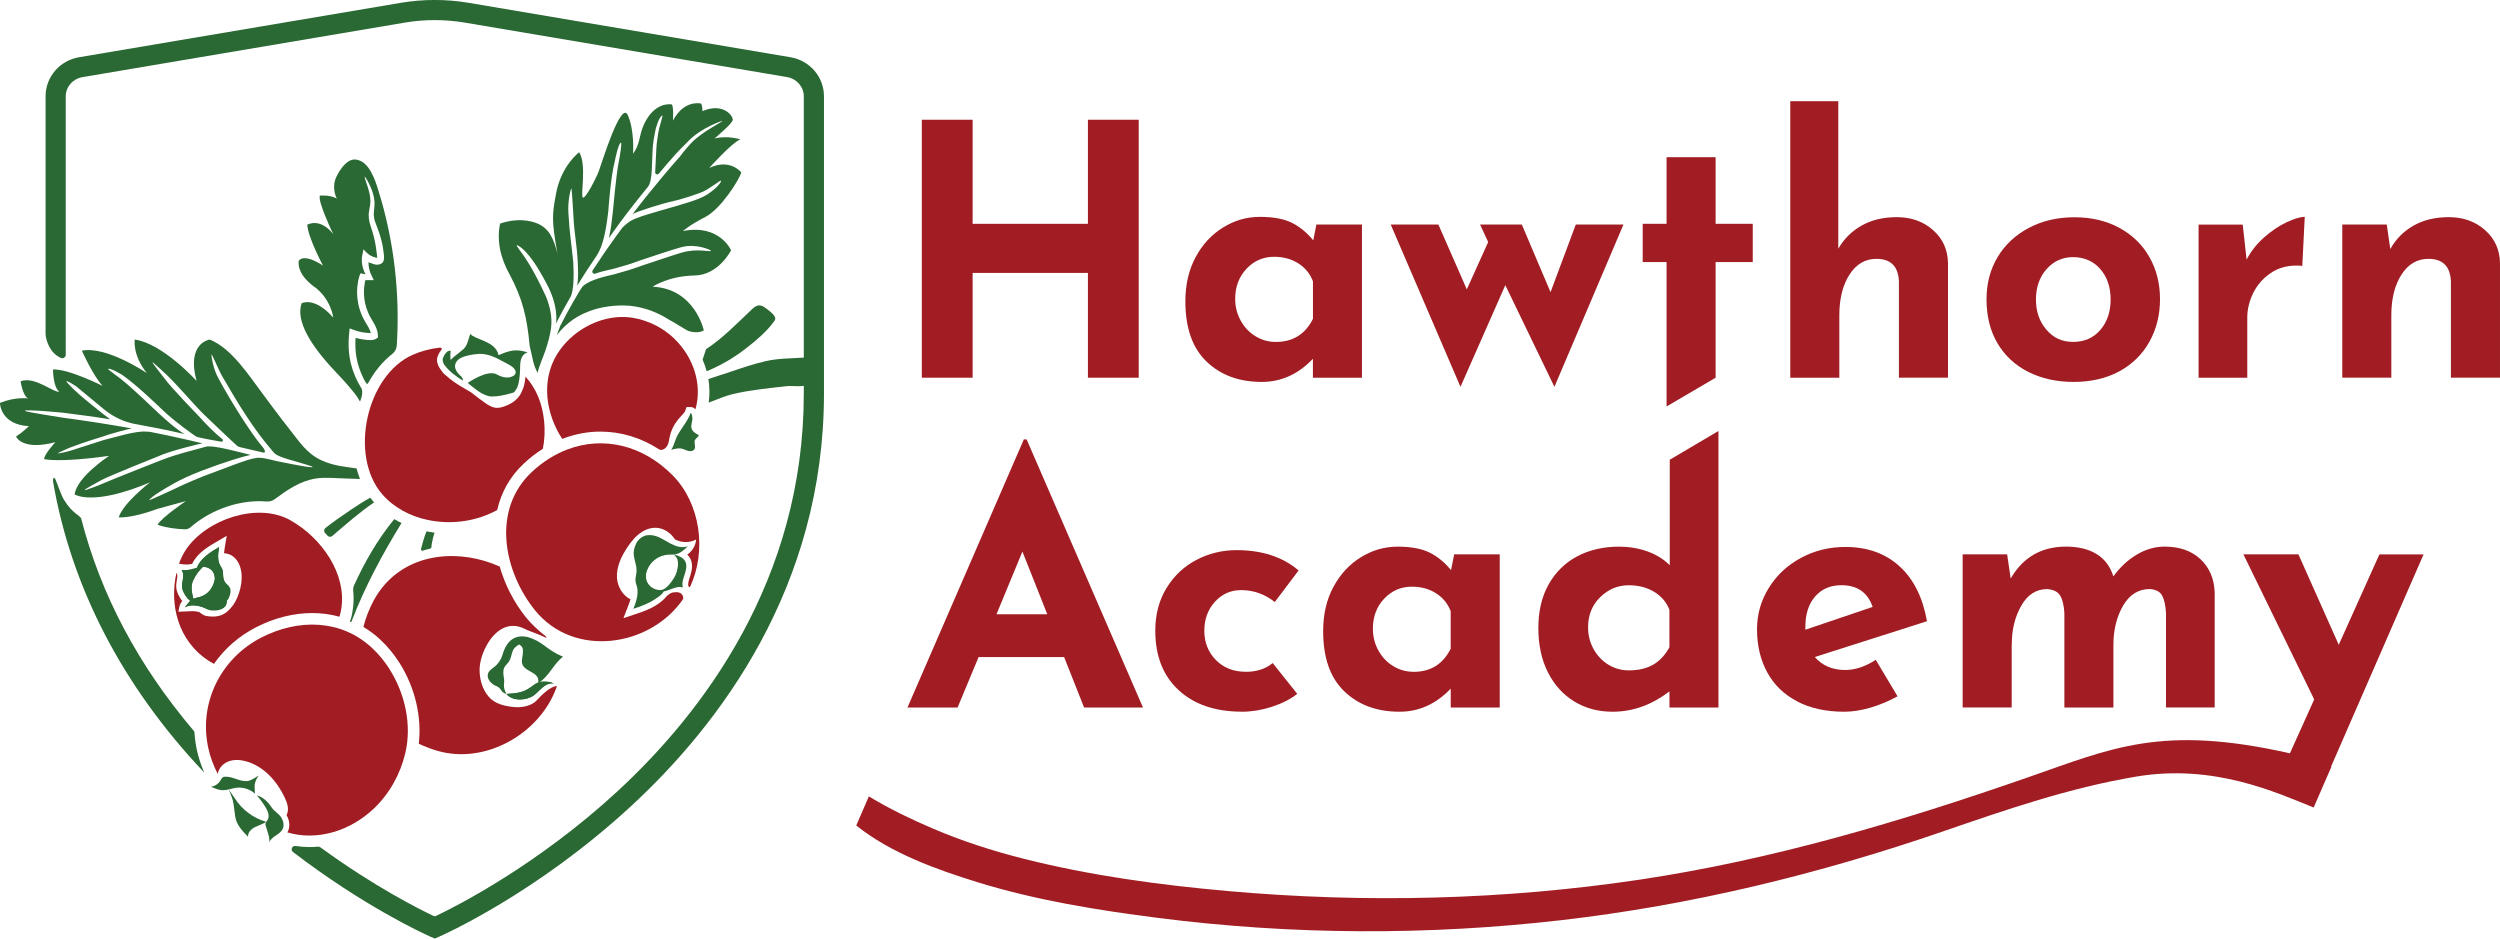
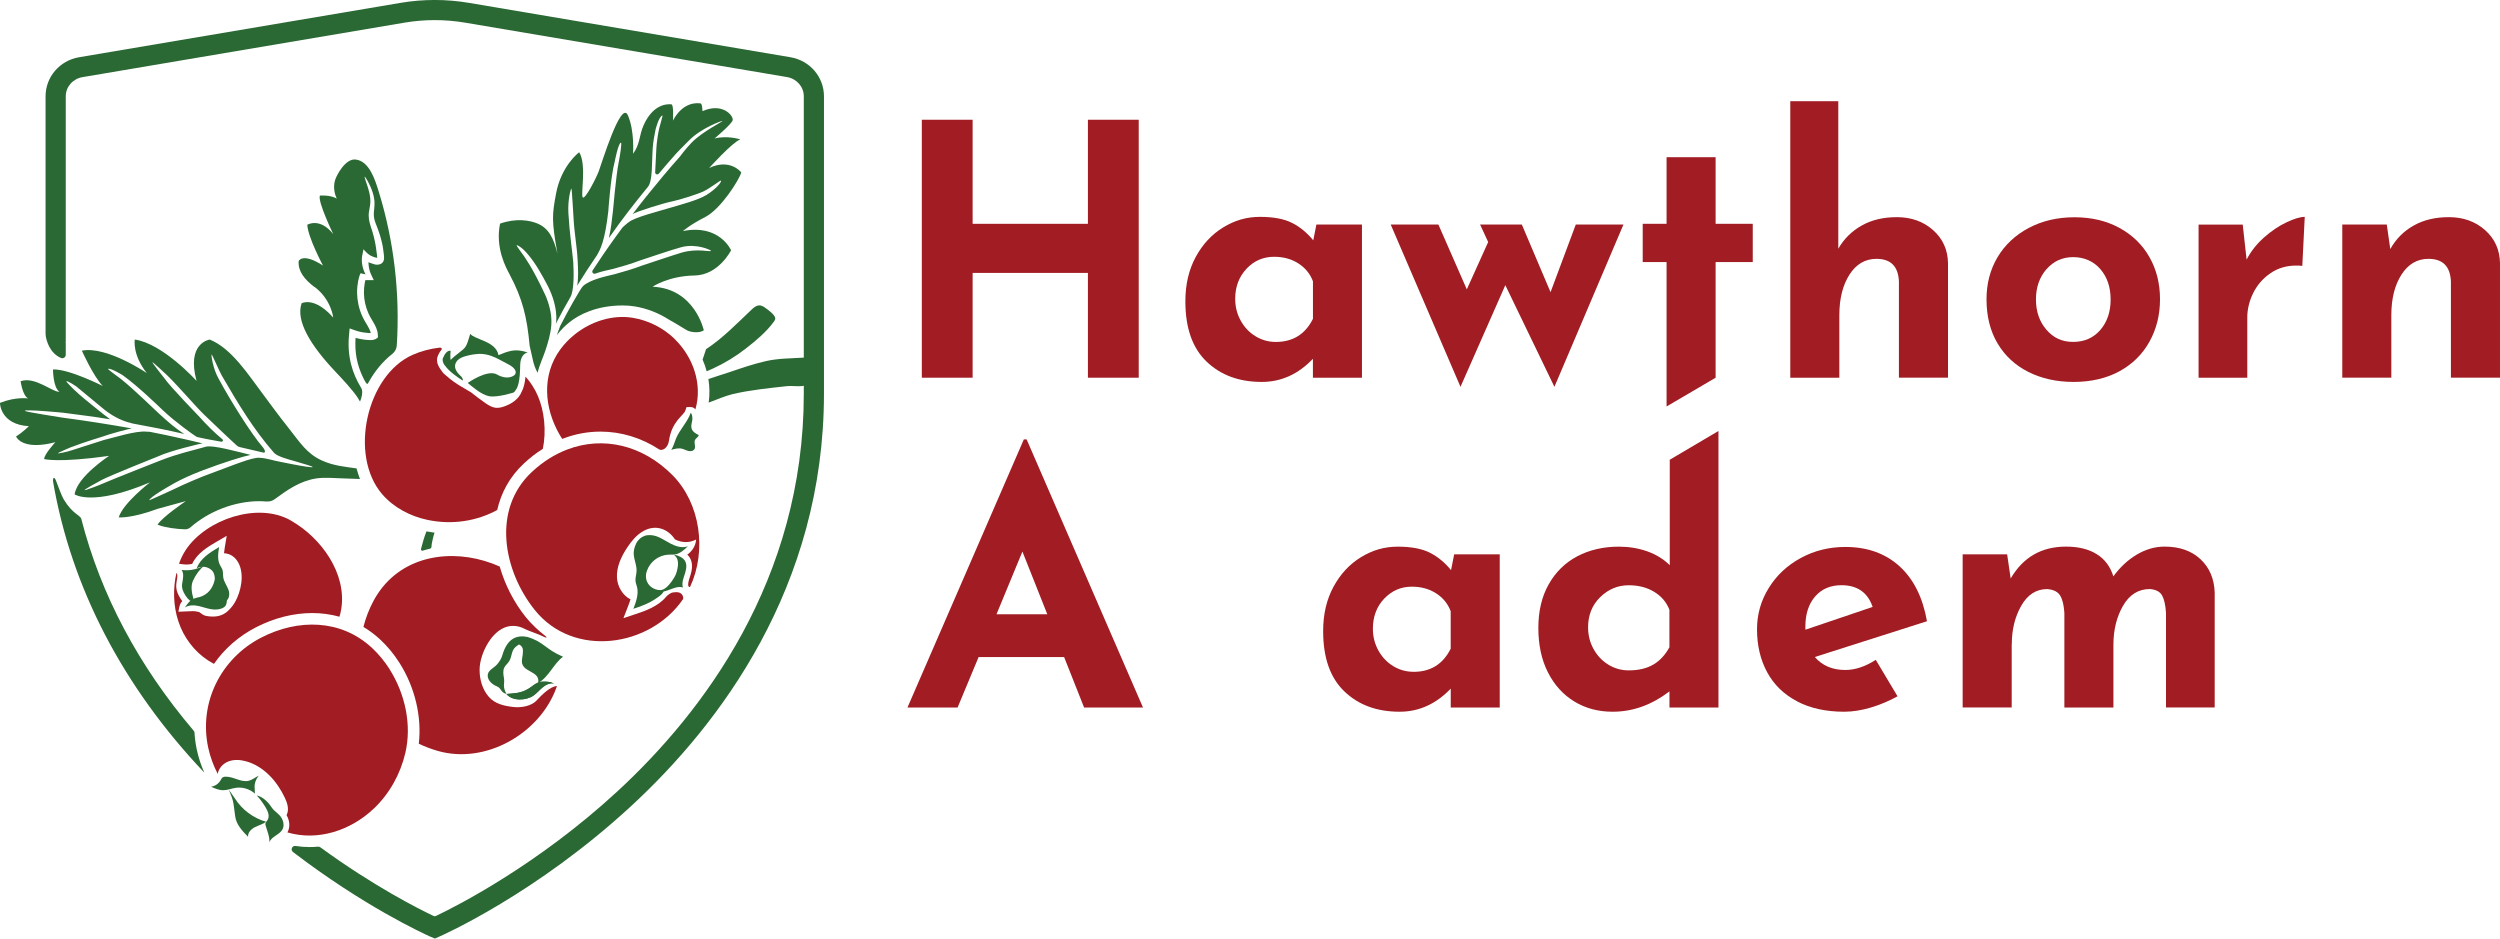
<svg xmlns="http://www.w3.org/2000/svg" id="Layer_1" data-name="Layer 1" viewBox="0 0 510.24 191.58">
  <defs>
    <style>
      .cls-1 {
        fill: #a11d23;
      }

      .cls-2 {
        fill: #2a6934;
      }
    </style>
  </defs>
  <polygon class="cls-1" points="198.51 55.7 222.04 55.7 222.04 77.09 232.41 77.09 232.41 24.44 222.04 24.44 222.04 45.68 198.51 45.68 198.51 24.44 188.14 24.44 188.14 77.09 198.51 77.09 198.51 55.7" />
  <path class="cls-1" d="M257.52,77.95c3.96,0,7.44-1.57,10.44-4.72v3.86h10.01v-31.26h-9.3l-.64,3.22c-1.24-1.52-2.67-2.71-4.29-3.54-1.62-.83-3.82-1.25-6.58-1.25s-5.17.72-7.51,2.15c-2.34,1.43-4.21,3.45-5.61,6.04-1.41,2.6-2.11,5.61-2.11,9.05,0,5.44,1.44,9.54,4.33,12.3,2.88,2.77,6.64,4.15,11.27,4.15ZM254.41,54.84c1.55-1.62,3.42-2.43,5.62-2.43,1.91,0,3.56.45,4.97,1.36,1.41.91,2.4,2.12,2.97,3.65v7.65c-1.57,3.15-4.1,4.72-7.58,4.72-1.48,0-2.85-.38-4.11-1.14-1.26-.76-2.28-1.82-3.04-3.18-.76-1.36-1.14-2.85-1.14-4.47,0-2.48.78-4.53,2.32-6.15Z" />
  <polygon class="cls-1" points="307.23 58.2 317.25 78.95 331.34 45.83 321.61 45.83 316.46 59.63 310.6 45.83 302.08 45.83 303.73 49.4 299.37 59.06 293.57 45.83 283.84 45.83 298.08 78.95 307.23 58.2" />
  <polygon class="cls-1" points="340.14 82.96 350.15 77.09 350.15 53.48 357.73 53.48 357.73 45.68 350.15 45.68 350.15 32.09 340.14 32.09 340.14 45.68 335.27 45.68 335.27 53.48 340.14 53.48 340.14 82.96" />
  <path class="cls-1" d="M375.4,64.35c0-3.38.69-6.15,2.07-8.3,1.38-2.15,3.22-3.22,5.51-3.22,2.91,0,4.44,1.53,4.58,4.58v19.67h10.02v-23.39c-.05-2.72-1.06-4.96-3.04-6.72-1.98-1.76-4.45-2.65-7.4-2.65-2.77,0-5.16.57-7.19,1.72-2.03,1.14-3.61,2.72-4.76,4.72v-30.11h-9.8v56.44h10.01v-12.73Z" />
  <path class="cls-1" d="M413.99,75.91c2.69,1.36,5.78,2.04,9.26,2.04s6.69-.73,9.33-2.18c2.65-1.45,4.69-3.47,6.12-6.04,1.43-2.58,2.15-5.46,2.15-8.66s-.72-6.06-2.15-8.58c-1.43-2.53-3.47-4.52-6.12-5.97s-5.71-2.18-9.19-2.18-6.59.73-9.33,2.18c-2.74,1.45-4.86,3.45-6.37,5.97-1.5,2.53-2.25,5.39-2.25,8.58,0,3.48.75,6.49,2.25,9.01,1.5,2.53,3.6,4.47,6.29,5.83ZM417.68,54.95c1.43-1.64,3.24-2.47,5.44-2.47s4.14.81,5.54,2.43c1.41,1.62,2.11,3.7,2.11,6.22s-.71,4.6-2.11,6.22c-1.41,1.62-3.26,2.43-5.54,2.43s-4.01-.82-5.44-2.47c-1.43-1.65-2.15-3.71-2.15-6.19s.72-4.54,2.15-6.19Z" />
  <path class="cls-1" d="M458.66,64.85c0-1.72.4-3.4,1.21-5.04s1.98-2.99,3.51-4.04c1.52-1.05,3.29-1.57,5.29-1.57.52,0,.93.02,1.22.07l.5-10.01c-.91,0-2.15.37-3.72,1.11s-3.11,1.78-4.61,3.11c-1.5,1.34-2.68,2.84-3.54,4.51l-.79-7.15h-9.01v31.26h9.94v-12.23Z" />
  <path class="cls-1" d="M507.2,46.97c-1.98-1.76-4.45-2.65-7.4-2.65-2.77,0-5.16.57-7.19,1.72-2.03,1.14-3.61,2.74-4.76,4.79l-.72-5.01h-9.08v31.26h10.01v-12.73c0-3.38.69-6.15,2.07-8.3,1.38-2.15,3.22-3.22,5.51-3.22,2.91,0,4.44,1.53,4.58,4.58v19.67h10.02v-23.39c-.05-2.72-1.06-4.96-3.04-6.72Z" />
  <path class="cls-1" d="M199.73,134.1h17.45l4.08,10.3h12.02l-23.75-54.72h-.57l-23.75,54.72h10.23l4.29-10.3ZM208.67,112.57l5.08,12.8h-10.37l5.29-12.8Z" />
-   <path class="cls-1" d="M253.45,145.26c2,0,4.04-.33,6.12-1,2.07-.67,3.8-1.55,5.19-2.65l-5.01-6.29c-1.43,1.19-3.24,1.79-5.44,1.79-2.53,0-4.58-.8-6.15-2.4-1.57-1.6-2.36-3.59-2.36-5.97s.73-4.36,2.18-5.94,3.23-2.36,5.33-2.36c2.53,0,4.82.81,6.87,2.43l4.86-6.44c-3.24-2.76-7.47-4.15-12.66-4.15-2.91,0-5.63.66-8.15,1.97-2.53,1.31-4.57,3.22-6.12,5.72-1.55,2.5-2.32,5.43-2.32,8.76,0,5.15,1.59,9.19,4.76,12.12,3.17,2.93,7.48,4.4,12.91,4.4Z" />
  <path class="cls-1" d="M306.09,144.4v-31.26h-9.3l-.64,3.22c-1.24-1.52-2.67-2.71-4.29-3.54-1.62-.83-3.82-1.25-6.58-1.25s-5.17.72-7.51,2.15c-2.34,1.43-4.21,3.45-5.61,6.04-1.41,2.6-2.11,5.61-2.11,9.05,0,5.44,1.44,9.54,4.33,12.3,2.88,2.77,6.64,4.15,11.27,4.15,3.96,0,7.44-1.57,10.44-4.72v3.86h10.01ZM288.49,137.11c-1.48,0-2.85-.38-4.11-1.14-1.26-.76-2.28-1.82-3.04-3.18-.76-1.36-1.14-2.85-1.14-4.47,0-2.48.78-4.53,2.32-6.15,1.55-1.62,3.42-2.43,5.62-2.43,1.91,0,3.56.45,4.97,1.36,1.41.91,2.4,2.12,2.97,3.65v7.65c-1.57,3.15-4.1,4.72-7.58,4.72Z" />
  <path class="cls-1" d="M350.73,144.4v-56.44l-9.94,5.87v21.53c-1.24-1.24-2.77-2.18-4.58-2.83-1.81-.64-3.74-.96-5.79-.96-3.19,0-6.03.66-8.51,1.97-2.48,1.31-4.42,3.22-5.83,5.72-1.41,2.5-2.11,5.47-2.11,8.91s.65,6.51,1.97,9.08c1.31,2.58,3.11,4.55,5.4,5.94s4.89,2.07,7.8,2.07c4.1,0,7.96-1.38,11.59-4.15v3.29h10.01ZM337.42,135.64c-1.34.79-3,1.18-5.01,1.18-1.48,0-2.85-.38-4.11-1.14-1.26-.76-2.28-1.82-3.04-3.18-.76-1.36-1.14-2.85-1.14-4.47,0-2.48.82-4.53,2.47-6.15,1.65-1.62,3.59-2.43,5.83-2.43,2,0,3.74.45,5.22,1.36,1.48.91,2.5,2.12,3.08,3.65v7.65c-.86,1.57-1.96,2.75-3.29,3.54Z" />
  <path class="cls-1" d="M366.78,143.15c2.69,1.41,5.9,2.11,9.62,2.11,1.72,0,3.53-.29,5.44-.86,1.91-.57,3.72-1.33,5.44-2.29l-4.44-7.44c-2.15,1.38-4.22,2.07-6.22,2.07-2.62,0-4.7-.88-6.22-2.65l22.89-7.3c-.86-4.86-2.73-8.61-5.62-11.23-2.89-2.62-6.57-3.93-11.05-3.93-3.29,0-6.32.75-9.08,2.25-2.77,1.5-4.95,3.54-6.54,6.12-1.6,2.58-2.4,5.39-2.4,8.44,0,3.29.69,6.21,2.07,8.76,1.38,2.55,3.42,4.53,6.12,5.94ZM368.47,127.88c0-2.57.67-4.62,2-6.15,1.33-1.53,3.12-2.29,5.36-2.29,3.24,0,5.36,1.48,6.37,4.43l-13.73,4.65v-.64Z" />
  <path class="cls-1" d="M410.6,131.46c0-2.96.64-5.57,1.93-7.83,1.29-2.26,3.05-3.4,5.29-3.4,1.29.1,2.17.54,2.65,1.32s.76,1.97.86,3.54v19.31h10.01v-12.8c0-3.05.66-5.71,1.97-7.98,1.31-2.26,3.14-3.4,5.47-3.4,1.24.1,2.07.54,2.5,1.32s.69,1.97.79,3.54v19.31h9.94v-23.46c-.1-2.81-1.06-5.08-2.9-6.8-1.84-1.72-4.28-2.57-7.33-2.57-1.96,0-3.85.55-5.69,1.64-1.84,1.1-3.42,2.58-4.76,4.44-.62-2-1.75-3.52-3.4-4.54-1.65-1.03-3.73-1.54-6.26-1.54-5.01,0-8.77,2.17-11.3,6.51l-.72-4.94h-9.08v31.26h10.01v-12.95Z" />
-   <path class="cls-1" d="M485.63,113.14l-8.3,18.46-8.23-18.46h-11.23l14.45,29.61-4.96,11c-26.22-5.92-36.3-1.06-53.54,4.93-25.89,9.01-51.97,16.78-79.14,20.85-27.8,4.16-56.1,4.82-84.08,2.33-14.02-1.25-28.14-3.16-41.81-6.63-6.24-1.58-12.36-3.55-18.29-6.08-4.64-1.98-8.93-4.05-13.17-6.61l-2.57,5.94c7.05,5.66,16.53,9.04,24.8,11.59,12,3.7,24.5,5.71,36.93,7.29,27.25,3.47,54.82,3.59,82.11.45,26.63-3.07,52.59-9.39,77.92-18.11,13.1-4.51,25.77-8.89,39.46-11.2,15.86-2.67,28.57,3.24,36.23,6.31l3.6-8.28s-.03-.06-.04-.09l18.87-43.29h-9.01Z" />
  <g>
    <path class="cls-1" d="M79.51,136.57c-1.02-1.6-2.22-3.06-3.57-4.32-6.38-5.94-15.16-5.96-22.6-2.13-8.29,4.26-12.82,13.33-10.84,22.5.4,1.86,1.07,3.65,1.94,5.34.17-1.16,1.09-2.14,2.2-2.56,1.16-.44,2.46-.34,3.65,0,3.55,1.01,6.24,4.03,7.82,7.37.53,1.11.95,2.43.41,3.53-.01.02-.03.04-.04.06.67,1.13.76,2.47.21,3.48-.01.02-.03.03-.04.05,6.18,1.82,12.85-.35,17.58-4.8,3.24-3.04,5.49-7.1,6.5-11.42,1.34-5.7-.03-12.06-3.23-17.1Z" />
    <path class="cls-2" d="M138.2,113.36s-.1-.03-.16-.04c-.19-.03-.43-.06-.53-.13.18.14.39.35.55.59.36.54.34,1.31.31,1.58-.1.83-.26,1.68-.73,2.46-1.52,2.53-2.56,2.62-2.9,2.61-.62.01-1.24-.21-1.75-.57-.05-.03-.1-.07-.14-.1-.08-.06-.15-.14-.22-.21-.07-.07-.13-.14-.19-.21-.05-.06-.1-.13-.15-.2-.07-.1-.12-.2-.17-.31-.03-.06-.06-.11-.09-.17-.07-.17-.12-.35-.15-.54-.03-.24-.05-.45-.04-.67,0-.22.04-.43.11-.67.04-.13.08-.26.12-.38.16-.45.39-.86.68-1.24.43-.56.98-1.04,1.61-1.38.21-.11.42-.21.65-.29.44-.16.91-.26,1.38-.29.48-.02.96.02,1.44-.06,1.01-.18,1.82-.93,2.56-1.65-1.13.42-2.39.04-3.46-.51-1.34-.69-2.59-1.7-4.16-1.77-.21-.01-.42,0-.63.02-.8.1-1.49.54-1.98,1.17-.23.29-.37.63-.51.97-.25.62-.37,1.31-.29,1.97.1.81.39,1.6.51,2.4.04.27.06.54.05.81,0,.18-.03.37-.06.55-.09.55-.22,1.09-.14,1.64.05.34.19.66.28.98.05.2.09.39.11.59.1.94-.12,1.9-.43,2.83-.13.38-.27.75-.41,1.11.3-.1.61-.2.91-.31,1.22-.43,2.45-.93,3.49-1.64.75-.52,1.31-.79,1.79-1.58,1.23-.24,2.89-1.3,3.92-.79-.07-.24-.1-.48-.1-.72,0-.49.13-.98.29-1.47.08-.24.16-.48.24-.72.32-1,.51-2.27-.41-3.02-.34-.28-.77-.48-1.19-.64Z" />
    <path class="cls-2" d="M107.33,140.85c1.12-.54,2.12-1.36,3.34-1.62.82-.18,1.69-.08,2.45.28-.83-.19-1.69.22-2.35.76s-1.21,1.22-1.91,1.71c-1.46,1.02-4.3,1.17-5.5-.34,1.41-.11,2.67-.14,3.98-.78Z" />
    <path class="cls-2" d="M107.6,129.99c-1.96-.38-4.05.11-5.09,3.79-.19.68-.61,1.29-1.07,1.83-.55.65-1.65,1.1-1.86,1.93-.26,1.03.65,2.08,1.81,2.53.99.39.76,1.28,1.97,1.55-.88-1.6-.3-2.05-.51-3.26-.13-.72-.24-1.5.09-2.15.25-.47.7-.8.98-1.26.59-.94.4-2.07,1.26-2.87.23-.21.49-.38.75-.55.33.15.61.43.73.78.2.56-.09,2.09-.12,2.26-.44,2.8,3.84,2.16,3.29,4.84,2.21-1.27,3.16-3.96,5.08-5.37-3.74-1.61-3.82-3-7.32-4.06Z" />
    <path class="cls-2" d="M108.86,141.98c.7-.49,1.25-1.16,1.91-1.71s1.52-.95,2.35-.76c-.76-.36-2.02-.54-2.84-.37-1.21.26-1.83,1.17-2.94,1.71-1.31.64-2.57.67-3.98.78,1.21,1.52,4.04,1.37,5.5.34Z" />
    <path class="cls-2" d="M52.03,161.98c-1.04-.94-2.51-1.39-3.9-1.19-.87.13-1.7.49-2.58.49-.87,0-1.69-.36-2.48-.71.79-.11,1.53-.6,1.93-1.29.14-.24.26-.51.5-.65.14-.08.31-.11.47-.11,1.66-.08,3.25,1.25,4.85.82.72-.19,1.3-.72,1.98-1.02-.56.67-.89,1.56-.83,2.43l.06,1.24Z" />
    <path class="cls-2" d="M46.67,161.11c.44,1.11.84,1.93.99,2.95.14.91.23,1.69.35,2.6.23,1.65,1.46,2.95,2.62,4.13-.09-.85.62-1.57,1.38-1.96s1.62-.59,2.29-1.11c-2.6-.75-4.93-2.47-6.36-4.77l-1.29-1.84Z" />
    <path class="cls-2" d="M52.41,162.35c.7.77,1.32,1.62,1.85,2.52.45.77.83,1.78.33,2.52-.14.21-.35.39-.41.64-.04.18,0,.37.06.54.32,1.11.82,2.21.74,3.36.39-1.21,2.06-1.53,2.67-2.65.42-.79.2-1.79-.31-2.53s-1.39-1.18-1.87-1.93c-1.44-2.24-3.06-2.47-3.06-2.47Z" />
    <path class="cls-2" d="M141.17,86.38c.07-.35.16-.69.14-1.06-.01-.21-.04-.43-.09-.63,0-.02-.22-.51-.25-.43-.68,1.93-2.24,3.4-3.02,5.29-.31.76-.5,1.58-.95,2.26.7-.2,1.44-.4,2.15-.24.46.11.88.36,1.34.47s1.04.02,1.26-.4c.3-.55-.18-1.29.1-1.85.19-.38.69-.58.76-.99-.6-.3-1.3-.7-1.47-1.4-.09-.36-.04-.69.03-1.03Z" />
    <path class="cls-2" d="M45.98,122.74c.85-.39.96-1.53.65-2.37-.31-.84-.9-1.58-1.05-2.45-.11-.59,0-1.23-.23-1.78-.11-.26-.28-.49-.41-.73-.62-1.12-.43-2.49-.22-3.76-1.88,1.1-3.91,2.38-4.58,4.38,1.17-.78,3.02-.24,3.51,1.02.35.91.08,2.04.67,2.82.48.63,1.4.88,1.77,1.57l-.1,1.31Z" />
    <path class="cls-2" d="M43.79,118.45c-.35,1.58-1.37,2.92-3.02,3.39-.4.11-.81.17-1.19.33-.82.34-1.35,1.09-1.84,1.81.87-.55,2-.49,2.99-.25s1.96.63,2.99.68c.75.04,2.15-.18,2.44-1.02s.14-2.21-.29-2.96c-.28-.49-.73-.86-1.13-1.26-.4-.4-.77-.88-.83-1.45-.02.25-.06.5-.12.74Z" />
-     <path class="cls-2" d="M39.47,122.22c.09.33.18.64.27.94-.03-.11-.89-.5-1.03-.62-.34-.28-.63-.62-.86-1-.5-.82-.82-1.49-.66-2.49.15-.93.41-1.95-.12-2.73,1.61.24,3.43-.15,4.8-1.05-1.11.91-1.89,1.96-2.48,3.25-.51,1.11-.25,2.48.09,3.7Z" />
-     <path class="cls-2" d="M46.96,120.06c-.31-.84-1.23-.96-1.38-2.14-.08-.6,0-1.23-.23-1.78-.11-.26-.28-.49-.41-.73-.62-1.12-.43-2.49-.22-3.76-1.88,1.1-3.91,2.38-4.58,4.38.3-.2.65-.31,1.01-.35-1.28.16-2.74.86-4.08.65.53.78.27,1.79.12,2.73-.16,1,.15,1.67.66,2.49.23.38.52.71.86,1,.03.02.08.05.15.09-.44.38-.79.86-1.12,1.34.87-.55,2-.49,2.99-.25s1.53.82,2.56.87c.75.04,2.39,0,2.87-1.21.09-.24.12-.53.13-.84.56-.5.94-1.76.68-2.48ZM40.76,121.84c-.4.11-.81.17-1.19.33-.04.02-.07.04-.1.06-.33-1.22-.59-2.58-.08-3.69.51-1.11,1.17-2.04,2.05-2.86.94.01,1.88.52,2.21,1.37.13.33.17.68.21,1.04-.02.12-.03.25-.06.37-.35,1.58-1.37,2.92-3.02,3.39Z" />
+     <path class="cls-2" d="M39.47,122.22c.09.33.18.64.27.94-.03-.11-.89-.5-1.03-.62-.34-.28-.63-.62-.86-1-.5-.82-.82-1.49-.66-2.49.15-.93.41-1.95-.12-2.73,1.61.24,3.43-.15,4.8-1.05-1.11.91-1.89,1.96-2.48,3.25-.51,1.11-.25,2.48.09,3.7" />
    <path class="cls-1" d="M138.08,120.85c-.28,0-.47.06-.74.07-.44.02-1.19.64-1.35.84-1.7,2.07-4.47,2.98-6.37,3.61l-2.38.79.91-2.34c.2-.52.39-1.02.53-1.5-1.57-.77-2.65-2.58-2.76-4.38-.13-2.27.91-4.44,2.18-6.32.8-1.19,1.73-2.32,2.95-3.08,2.68-1.68,5.3-.6,6.71,1.55,1.52.74,2.95.71,4.31.03,0,0,0,1.82-1.8,3.08.74.67,1.38,1.93.65,4.19l-.11.34c-.24.71-.45,1.45-.31,1.87.07.21.31.27.35.16,3.42-7.32,2.14-17.01-3.61-22.8-6.13-6.16-14.14-7.98-21.39-5.25-2.57.97-5.04,2.5-7.3,4.61-8.2,7.66-5.83,20.14.58,28.16,7.93,9.93,23.58,7.59,30.27-2.19.17-.25-.04-1.46-1.32-1.43Z" />
    <g>
      <path class="cls-2" d="M90.81,74.6c.86,1.25,2.77,2.53,3.56,3.03.22.14.1-.43-.24-.81-.04-.04-1.06-.81-1.25-1.84h0c-.04-.27,0-.54.09-.8,0-.01.01-.03.02-.04.05-.11.1-.22.17-.32.08-.12.17-.23.27-.33.44-.42,1.03-.64,1.61-.81.47-.14.96-.24,1.45-.32.2-.03.4-.06.6-.08.26-.03.53-.06.8-.06,1.77-.02,3.32.78,4,1.15.54.3,1.09.6,1.68.89.19.09.38.2.57.31.36.22.68.48.9.81.13.2.36.54.1,1s-1.74,1.21-3.69.06c-1.95-1.15-5.99,1.72-5.99,1.72.82.65,2.7,2.37,4.34,2.7s4.99-.74,4.99-.74c.26-.16.43-.4.55-.67,0,.01,0,.04,0,.05.08-.12.15-.26.22-.41.13-.3.23-.66.31-1.03.2-.94.26-2.02.28-2.71,0-.17,0-.34.01-.51,0-.34.02-.68.07-1.02.03-.17.06-.33.11-.5.05-.16.12-.32.2-.47.17-.3.41-.56.69-.73.14-.08.3-.14.47-.17-.65-.25-1.35-.38-2.04-.44-1.7-.15-3.8.99-3.92.97-.55-2.87-4.72-3.09-5.77-4.34-.4,1.19-.52,1.93-.93,2.57-.14.21-.31.42-.54.62-.34.3-.7.58-1.06.86-.51.39-1.02.8-1.47,1.26h0s0,0,0,0c-.02-.1-.03-.2-.04-.3,0-.03,0-.06,0-.09-.03-.32-.02-.62,0-.87h0c0-.16.02-.3.03-.4,0-.01,0-.03,0-.04,0-.04.01-.08.01-.11,0,0,0,0,0-.01,0-.02,0-.03,0-.03,0,0-.05-.02-.14-.02-.09,0-.21.01-.36.08-.22.11-.5.34-.78.83-.09.16-.19.36-.28.58-.18.45-.01.97.35,1.5Z" />
      <path class="cls-1" d="M107.26,76.86c-.13,1.34-.39,2.36-.78,3.07-.14.35-.33.68-.55.98-.74.97-1.83,1.62-2.98,2.03-.59.21-1.22.36-1.84.28-.72-.09-1.36-.49-1.96-.89-1.05-.71-2.05-1.5-3.05-2.28l-1.99-1.17c-.8-.47-2.06-1.29-3.11-2.27-.17-.13-.34-.27-.49-.43-.14-.15-.27-.32-.38-.5-.76-.96-1.19-2-.78-3.01.24-.58.51-1.02.78-1.34.16-.19-.1-.42-.4-.38-1.91.22-3.77.7-5.51,1.47-9.41,4.16-13.06,20.5-6.22,28.44,2.35,2.74,5.75,4.51,9.26,5.25,5.09,1.07,10.1.23,14.22-2.02.79-3.49,2.52-6.77,5.45-9.5,1.23-1.14,2.52-2.15,3.87-3,.35-1.79.46-3.7.25-5.7-.38-3.67-1.66-6.66-3.79-9.02Z" />
      <path class="cls-1" d="M137.72,69.2c-2.37-2.31-5.39-3.8-8.53-4.33-4.14-.7-8.58.71-11.97,3.45-1.07.87-2.04,1.87-2.86,2.99-3.84,5.23-3.31,11.95-.13,17.44.17.29.35.56.53.84.08-.03.16-.08.25-.11,2.44-.92,4.98-1.39,7.54-1.39,4.18,0,8.3,1.24,11.96,3.62.58.38,1.8-.17,2.03-1.8.55-3.87,2.99-5.16,3.3-6.04l.28-.79h.85c.44,0,.74.21.96.47,1.49-5.18-.49-10.7-4.22-14.34Z" />
    </g>
    <path class="cls-1" d="M59.31,106.2c-6.69-3.78-17.18-.24-21.36,5.98-.6.9-1.06,1.87-1.42,2.87l.7.11c.25.04.51.06.77.06.4,0,.82-.04,1.22-.13,1.01-2.2,3.31-3.55,4.88-4.46l2.17-1.27-.41,2.48c-.06.37-.11.73-.14,1.07,1.16.07,2.24.65,2.95,1.98,1.24,2.34.55,5.74-.67,7.94-.25.46-.57.9-.93,1.3-.52.56-1.8,2.2-5.03,1.57-.51-.1-.95-.45-1.37-.77-.08-.02-.15-.04-.23-.06-.39-.09-.75-.14-1.07-.14-.42,0-2.98.12-2.98.12.14-.2.12-1.53.81-2.16-.13-.17-.25-.34-.36-.52-.54-.88-1.05-1.86-.82-3.29l.05-.33c.11-.61.21-1.25.01-1.54l-.06-.1c-.08.37-.17.75-.23,1.13-.55,3.36-.25,6.85,1.06,9.97,1.32,3.12,3.68,5.84,6.76,7.45.02,0,.04.02.06.03,2.12-3.05,5.03-5.64,8.59-7.47,3.7-1.9,7.66-2.9,11.47-2.9,1.92,0,3.78.26,5.55.75.15-.49.27-.98.35-1.48,1.23-7.29-4.05-14.64-10.31-18.17ZM109.54,142.95c-1.06,1.14-3.1,1.53-4.72,1.35-1.95-.22-3.81-.63-5.09-2.12-1.28-1.49-1.85-3.5-1.85-5.47,0-1.74.71-3.93,1.88-5.73,1.74-2.66,4.37-4.21,7.47-2.56.65.35,2.89,1.06,3.79,1.56.45.25.79.19.18-.27-1.2-.9-2.83-2.43-3.91-3.78-2.38-2.98-4.23-6.55-5.3-10.3-8.04-3.62-18.15-2.94-23.93,4.23-.69.86-1.3,1.79-1.82,2.76-.89,1.64-1.59,3.45-2.07,5.33,1.2.72,2.33,1.56,3.39,2.54,1.49,1.38,2.82,2.99,3.96,4.78,3.18,5,4.59,11.02,3.95,16.52,1.32.63,2.67,1.13,3.98,1.5,9.73,2.72,20.71-3.58,24.1-12.92.04-.12.07-.24.11-.35-1.29.05-3,1.7-4.11,2.9Z" />
-     <path class="cls-2" d="M76.21,102.39c-.22-.26-.44-.53-.64-.81-1.32.71-2.6,1.55-3.87,2.4-1.78,1.19-3.58,2.44-5.29,3.79-.32.25-.34.72-.06,1.02.17.18.34.36.5.54.25.28.67.32.96.07,2.77-2.37,5.56-4.84,8.55-6.87-.05-.05-.1-.1-.15-.16Z" />
-     <path class="cls-2" d="M72.21,119.62c-.12.27-.16.57-.13.86.15,1.4.12,2.83-.13,4.28-.11.63-.21,1.28-.47,1.9-.07.18-.02.25.05.28.1.04.18,0,.24-.16,2.7-7.02,6.24-13.62,10.18-20.03-.51-.25-1-.52-1.48-.8-3.4,4.13-6.06,8.78-8.28,13.67Z" />
    <path class="cls-2" d="M88.06,111.65c.02-.62.18-1.22.31-1.83.08-.37.2-.74.32-1.1-.55-.07-1.1-.16-1.65-.27-.47,1.19-.81,2.39-1.12,3.6-.04.16.14.4.27.36.53-.16,1.06-.31,1.59-.43.08-.02.26-.13.27-.34Z" />
    <path class="cls-2" d="M54.36,102.35c.6.05,1.19-.09,1.68-.45,2.57-1.88,5.15-3.73,8.49-4.25,1.58-.25,3.78-.08,5.27-.02,1.27.05,2.48.1,3.67.13-.27-.69-.5-1.42-.7-2.16-2.53-.37-4.6-.52-7.02-1.59-3.17-1.42-4.57-3.79-6.66-6.41-2.66-3.35-3.66-4.82-5.56-7.34-2.75-3.65-6.27-9.19-10.73-10.96,0,0-4.81.68-2.68,8.44,0,0-6.88-7.63-12.61-8.44,0,0-.54,3.09,2.46,6.85,0,0-8.19-5.59-13.26-4.58,0,0,2.3,5.17,4.26,7.21,0,0-6.88-3.5-10.15-3.38,0,0,0,3.72,1.31,4.54-1.24.24-5.01-3.21-7.92-2.13,0,0,.39,2.93,1.53,3.51,0,0-2.49-.4-5.75.91,0,0,.02,4.42,5.91,4.75,0,0-1.31,1.28-2.62,2.11,0,0,1.15,2.96,8.02,1.16,0,0-2.29,2.46-2.29,3.44,0,0,2.78.82,13.26-.65,0,0-6.55,4.26-7.04,7.86,0,0,3.65,2.52,15.39-2.46,0,0-5.52,4.24-6.39,7.16,0,0,2.64.23,7.93-1.75l5.77-1.58s-4.87,3.29-5.77,4.81c.87.36,1.84.54,2.76.69.95.15,1.9.23,2.85.26.41.01.8-.15,1.11-.41,3.71-3.25,8.98-5.33,14.03-5.33.49,0,.96.02,1.43.07ZM52.1,93.5c-1.63.21-6.37,2.15-10.62,3.71,0,0-3.45,1.37-6.39,2.82-.01,0-4.67,2.16-4.64,2.06.2-.67,3.98-2.81,4-2.82,3.09-1.9,7.03-3.31,7.03-3.31,4.17-1.59,8.21-2.83,9.66-3.12-2.58-.63-7.74-2.07-9.11-1.67-2.79.81-5.53,1.34-9.36,2.84,0,0-10.13,3.98-11.55,4.63-.83.38-3.84,1.52-3.87,1.39-.03-.13,2.37-1.48,3.52-2.08,1.89-.98,11.49-4.8,11.49-4.8,2.46-1.16,8.84-2.66,9.06-2.66-.78-.18-1.57-.38-2.35-.56l-1.49-.34c-2.29-.53-4.6-1.01-6.91-1.46-.07,0-.15-.01-.22-.01-.26,0-.44-.02-.45-.02-2.19-.24-6.75,1.26-8.69,1.7,0,0-6,1.92-6.37,2.04-1.41.48-3.07.76-3.03.67.06-.13,2.45-1.14,2.46-1.15,3.04-1.17,6.67-2.25,6.67-2.25,1.42-.55,5.43-1.6,5.96-1.67-4.69-.84-9.41-1.57-14.13-2.2-.06,0-1.98-.32-3.9-.63-1.91-.32-3.82-.64-3.8-.78.01-.14,1.94-.07,3.89.07.97.08,1.94.16,2.68.22.74.07,1.24.12,1.27.12,3.52.47,6.07.76,9.57,1.34-.78-.57-1.79-1.36-3.03-2.37s-2.77-2.19-4.42-3.76c-.01-.01-1.55-1.53-1.49-1.62.17-.22,1.98,1,1.98,1,1.83,1.48,4.77,3.96,5.7,4.71,2.18,1.76,4.2,2.49,5.38,2.76.15.03.28.1.43.13,3.55.64,7.08,1.33,10.6,2.15-1.87-1.17-3.35-2.5-5.1-4.09-1.5-1.36-5.06-4.93-8-7.26,0,0-2.6-1.88-2.49-1.94.49-.26,2.98,1.27,2.99,1.28,3.15,2.26,7.06,6.08,8.25,7.2,2.52,2.39,6.36,5.1,6.7,5.28.08.05.17.09.25.14,1.48.35,3.66.74,4.94.96.29.05.45-.31.22-.5-1.64-1.36-3.2-2.91-4.57-4.45,0,0-6.19-6.39-7.24-7.96,0,0-2.57-3.23-2.49-3.32.08-.09,3.05,2.7,3.06,2.71,2.58,2.54,5.7,6.25,7.52,8.01.95.92,5.53,5.29,6.68,6.31.16.14.34.24.55.29,1.44.34,3.56.83,4.86,1.13.38.09.52-.35-.21-1.2-2.39-2.79-6.61-9.56-8.92-13.86-1.17-2.02-1.57-4.93-1.45-4.97.12-.04,1.51,3.31,2.09,4.32,3.3,5.7,6.5,11.02,10.66,15.76.63.72,2.86,1.32,4.19,1.69,1.87.55,3.71,1.08,3.69,1.2-.03.15-1.95-.14-3.85-.51-.95-.19-1.91-.38-2.63-.52-.72-.15-1.22-.25-1.24-.26-.94-.23-2.97-.8-3.97-.53Z" />
    <path class="cls-2" d="M64.21,58.56c3.42,2.59,3.8,6.25,3.8,6.25-3.9-4.39-6.45-2.91-6.45-2.91-1.24,3.53,1.77,8.56,6.95,14.01,1.19,1.25,3.58,3.82,4.51,5.28.16.26.31.52.46.78.84-2.06.24-2.77.24-2.79-.92-1.5-1.65-3.14-2.08-4.87h0c-.26-1.05-.42-2.13-.47-3.2-.03-.54-.03-1.08-.01-1.61l.02-.4c0-.14,0-.22.04-.53l.14-1.54,1.1.39.53.17.26.07c.34.09.69.16,1.05.21.34.05.73.09,1.04.11.13,0,.26-.01.34-.04,0,0,0,0,0-.02-.04-.14-.09-.3-.16-.45-.12-.31-.29-.61-.47-.93-.36-.62-.8-1.31-1.13-2.05-.66-1.47-1.01-3.08-1.04-4.69-.01-.81.06-1.61.21-2.4,0,0,.25-1.21.5-1.63l1.02.23s-1.18-1.99-.61-4.17l.18-.96c.36.46.97,1.01,1.36,1.25.87.46,1.45.51,1.45.51l-.05-.59c-.04-.45-.1-.9-.18-1.35-.01-.05-.12-.98-.45-2.32-.16-.68-.4-1.41-.68-2.27-.28-.84-.5-1.94-.31-2.94.18-.97.34-1.78.25-2.61-.06-.83-.27-1.6-.47-2.25-.42-1.31-.76-2.18-.66-2.22.08-.04.59.74,1.18,2.03.28.65.58,1.44.73,2.35.17.85.07,1.85-.03,2.69-.09.79.02,1.59.31,2.32.34.87.7,1.79.93,2.56.42,1.4.58,2.39.59,2.44.08.48.14.96.19,1.44l.03.36c0,.14.02.18.02.45,0,.47-.24.92-.64,1.13-.96.43-1.6-.04-1.95-.11l-.35-.12-.24-.1v.21c0,.17.02.33.04.5.04.33.1.66.19.98,0,.07.18.57.34.89l.51,1.08h-1.72s-.11.5-.11.5c-.13.7-.19,1.41-.18,2.12.02,1.42.33,2.84.91,4.13.28.65.66,1.24,1.06,1.93.2.34.39.7.55,1.1.08.2.15.4.21.62.1.32.14,1.26.14,1.26,0,0-.55.71-1.87.56-.45-.02-.81-.06-1.22-.12-.4-.06-.79-.14-1.18-.24l-.31-.08v.15c-.02.34-.05.68-.04,1.02-.02.68.04,1.35.11,2.02.16,1.34.51,2.65,1.02,3.9h0c.29.71.61,1.4,1.02,2.06.18.29.36.26.41.17,1.31-2.43,3-4.49,4.96-6.03.53-.41.88-1.01.93-1.68.69-10.62-.55-21.37-3.7-31.53-.72-2.32-1.9-6.16-4.69-6.48-2.09-.24-3.85,3.15-4.16,4.09-.69,2.1.32,3.88.32,3.88-1.4-.8-3.46-.61-3.46-.61-.49,1.22,2.74,7.88,2.74,7.88-2.73-3.49-5.31-1.93-5.31-1.93.11,2.54,3.2,8.33,3.2,8.33-4.19-2.71-4.96-.92-4.96-.92-.17,2.08,1.21,3.78,3.24,5.32Z" />
    <path class="cls-2" d="M152.21,71.14c2.05-1.59,4.22-3.4,5.75-5.51.15-.21.3-.45.27-.7-.11-.76-1.57-1.77-2.15-2.18-.92-.66-1.6-.49-2.35.14-.08.07-.16.14-.25.22-3,2.84-5.91,5.87-9.38,8.16l-.7,2.12c.34.78.62,1.58.83,2.39.43-.18.85-.36,1.25-.55,2.39-1.09,4.65-2.47,6.72-4.08ZM133.2,58.51s3.26-2.2,8.55-2.28c4.94-.08,7.46-5.15,7.46-5.15,0,0-2.35-5.42-9.83-3.92,0,0,1.41-1.26,4.58-2.88,3.17-1.63,6.94-7.61,7.33-9.09,0,0-2.26-2.95-6.55-.9,0,0,4.69-5.23,6.36-5.84,0,0-2.57-.86-5.26-.19,0,0,3.55-2.97,3.7-3.74.18-.9-2.08-3.66-6.17-1.83,0,0-.01-1.57-.4-1.59-.39-.02-3.42-.59-5.62,3.5,0,0,.2-3.46-.35-3.3,0,0-3.49-.65-5.66,4.3-.92,2.09-.69,3.86-2.14,5.78,0,0,.35-4.64-1.05-7.85-1.41-3.21-5.38,9.96-5.95,11.43-.56,1.47-2.76,5.75-3.25,5.34-.5-.41.84-6.74-.74-9.23,0,0-3.67,2.7-4.73,8.48-.78,4.24-.94,5.38.3,12.21-.76-3-1.68-5.11-4.03-6.12-1.57-.68-4.41-1.17-7.69,0-1.03,5.01,1.29,9.12,1.94,10.34,2.68,5.06,3.56,8.73,4.1,14.59,0,0,.07.39.22.96.39,1.48.47,2.9,1.41,4.56.33-1.52,1.03-2.92,1.53-4.4.58-1.72,1.12-3.51,1.26-5.32s-.27-3.71-.93-5.44l-.2-.51c-2.8-6.05-4.47-8.16-4.61-8.38-.14-.22-1.41-1.88-1.33-1.98.07-.1.71.27,1.26.76.28.25.53.51.72.72,1.94,2.14,3.51,5.22,4.01,6.13,2.61,4.67,2.13,8.21,1.98,8.51.09-.2.15-.32.15-.33.88-1.75,1.84-3.47,2.82-5.16.84-1.38.71-5.29.61-7.2-.22-2.46-.76-5.91-.99-9.96-.16-2.79.5-5.06.61-5.05.11.02.43,6.03.44,6.05.16,3.04.68,5.63.82,8.39l.03.5c.08,1.59.17,3.25-.11,4.89,1.28-2.09,2.62-4.14,4-6.16.74-1.24,1.66-2.93,2.36-9.08,0,0,.44-6.88,1.32-10.17,0-.01.7-3.63,1.24-3.79.27-.08-.19,2.73-.46,4.07-.51,2.48-1.17,10-1.17,10-.3,2.15-.26,2.91-.82,5.4,2.78-3.97,4.96-6.75,8.02-10.51.94-1.26.73-5.12.92-7.78.1-1.32.33-2.61.59-3.86,0-.02.65-2.63,1.41-2.87.1-.03-.44,1.72-.67,2.65-.21.86-.52,2.87-.58,4.11-.08,1.71-.16,3.58-.24,4.83-.03.41.48.6.74.29,1.16-1.38,2.34-2.76,3.55-4.11.02-.02.35-.37.84-.88.5-.5,1.15-1.16,1.81-1.82,2.5-2.52,6.7-4.03,6.8-3.94.1.1-4.14,2.19-6.29,4.41-1.29,1.33-2.39,2.84-2.42,2.88-2.23,2.5-4.38,5.07-6.48,7.68-.05.07-.09.14-.14.2,0,0-.07.08-.17.18-.96,1.2-1.9,2.41-2.83,3.64.98-.57,6.29-2.22,7.98-2.56,1.59-.32,5.35-1.51,6.54-2.09,1.25-.61,3.38-2.25,3.48-2.17.27.23-1.08,1.79-2.94,2.93-1.74,1.06-5.09,1.93-7.03,2.51-2.79.84-7.6,2.04-8.78,3.01,0,0-.16.11-.37.27-.21.16-.48.39-.74.64-.09.08-.17.17-.25.25-1.05,1.42-2.08,2.85-3.09,4.3l-.83,1.2c-.73,1.06-1.44,2.13-2.14,3.21-.24.37.14.82.55.66,1.22-.46,2.5-.68,3.67-.97,1.83-.49,3.67-1.04,5.45-1.71,0,0,6.93-2.34,8.49-2.73,3.1-.79,6.07.64,6,.76-.19.3-2.7-.57-5.98.36-1.04.29-8.12,2.66-8.12,2.66-1.83.68-3.68,1.24-5.57,1.75-1.9.46-4.94,1.08-6.44,2.41-.5.44-3.36,5.55-4.54,7.91,0,.01-.08.15-.19.36.08-.09-.68,1.83-.6,1.73.94-1.22,1.72-1.93,2.52-2.58,1.92-1.57,5.55-3.45,10.91-3.45.86,0,1.71.07,2.54.21,2.43.41,4.78,1.34,6.86,2.67.16.05,1.83,1.05,3.63,2.15.7.43,2.59.71,3.51.04,0,0-1.83-8.48-10.38-8.89ZM166.09,75.24c-.03-.51-.11-1.04-.37-1.49-.34-.59-.85-.76-1.45-.76-.09,0-.18,0-.27,0-2.64.17-5.16.13-7.77.73-2.48.57-4.89,1.4-7.3,2.22-1.25.42-2.78.88-4.35,1.42.26,1.6.28,3.22.06,4.81,1.69-.65,3.34-1.34,4.86-1.73,3.68-.86,7.47-1.22,11.12-1.63,1.73-.19,4.25.65,5.18-1.38.31-.68.34-1.45.29-2.19Z" />
    <path class="cls-2" d="M39.7,149.55c0-.14-.06-.28-.15-.39-11.32-13.33-18.99-27.79-22.96-43.26-.19-.75-1.78-.98-3.57-3.95-.45-.75-1.07-2.5-1.6-3.87-.39-1.02-.7-.43-.58.27,3.73,21.58,14.19,41.74,30.86,59.34-.66-1.48-1.17-3.02-1.51-4.58-.26-1.19-.42-2.38-.49-3.56ZM161.31,11.68L95.69.58c-4.61-.78-9.32-.78-13.93,0L16.15,11.68c-3.97.67-6.85,4.03-6.85,7.98v48.47c0,.16.01.32.04.48.14.85.76,3.45,3.11,4.45.45.19.97-.15.97-.64v-2.46s-.06-.13-.06-.13h.06V19.66c0-1.94,1.44-3.59,3.43-3.92L82.57,4.62c4.09-.69,8.24-.69,12.33,0l65.73,11.11c1.98.34,3.42,1.99,3.42,3.92v60.67c0,38.09-20.68,65.17-38.03,81.18-16.26,15.01-32.7,23.37-37.02,25.43-.18.09-.37.09-.54,0-3.07-1.46-12.19-6.05-23.08-14-.13-.1-.3-.14-.47-.13-.59.06-1.17.08-1.75.08-.96,0-1.9-.07-2.83-.22-.71-.11-1.1.79-.53,1.23,14.26,10.93,26.42,16.56,28.01,17.27l.96.39.79-.35c.8-.35,19.88-8.8,39.26-26.69,17.95-16.57,39.35-44.63,39.35-84.21V19.66c0-3.95-2.88-7.31-6.85-7.98Z" />
  </g>
</svg>